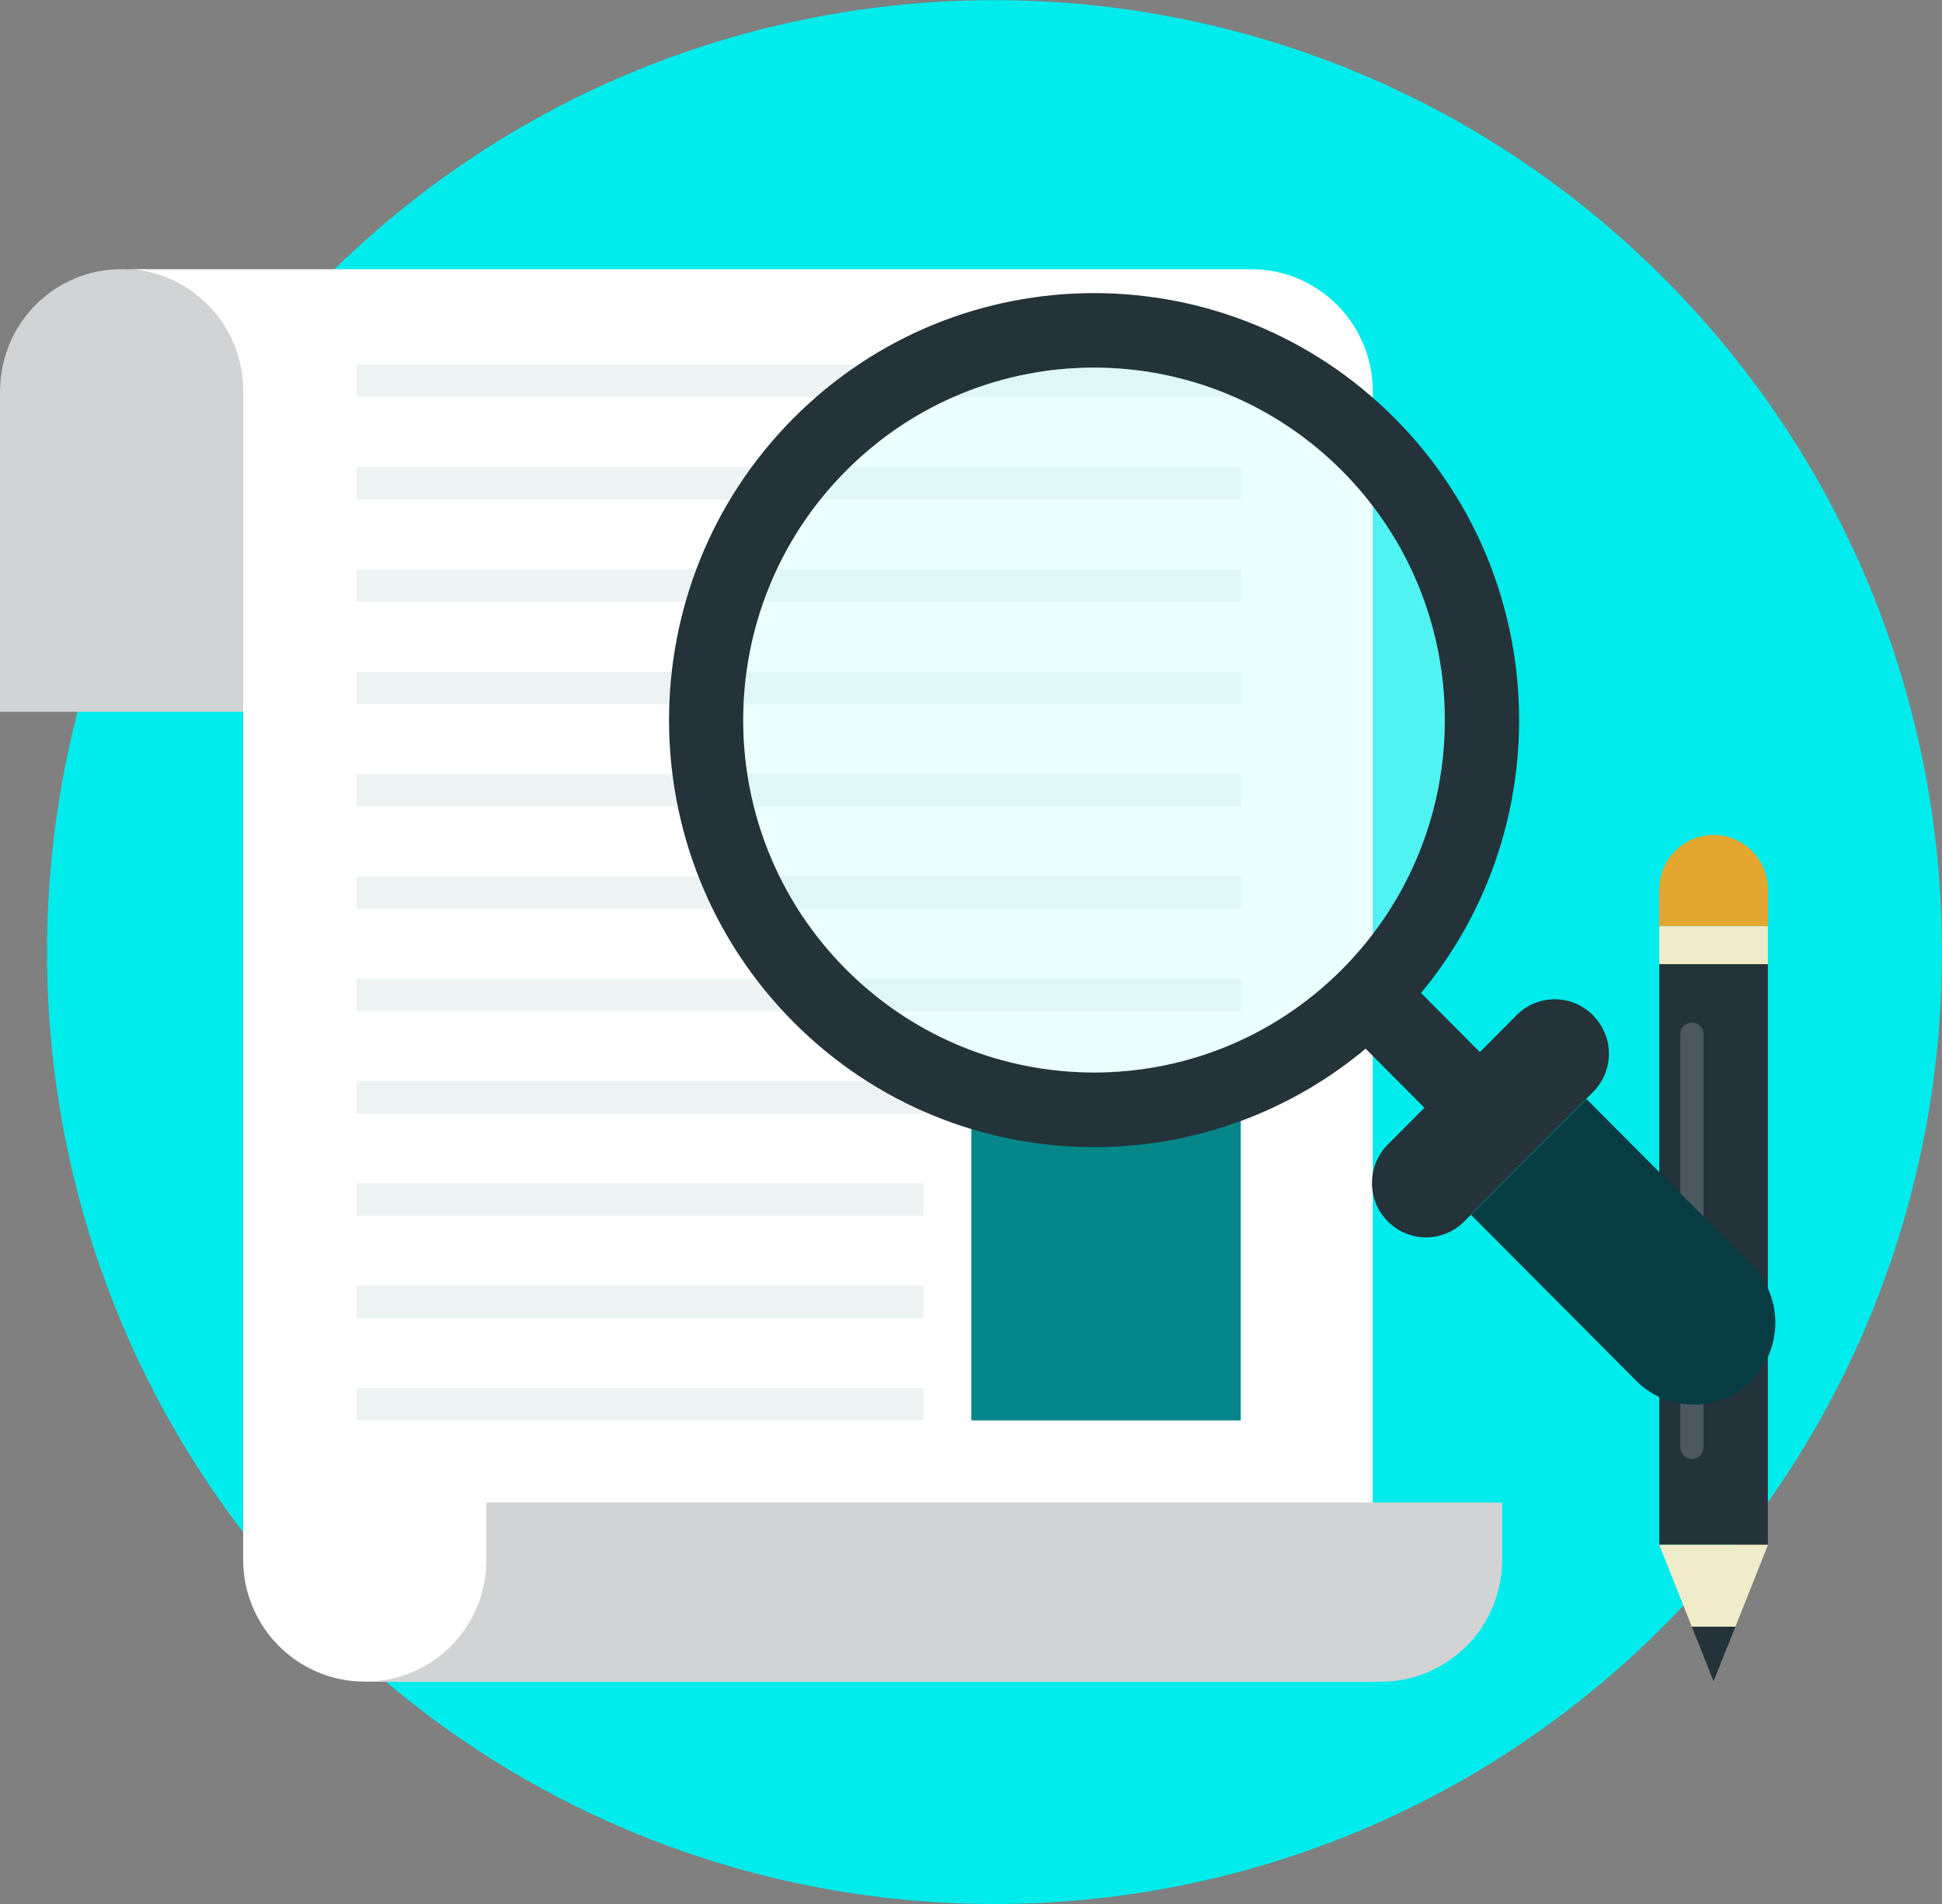
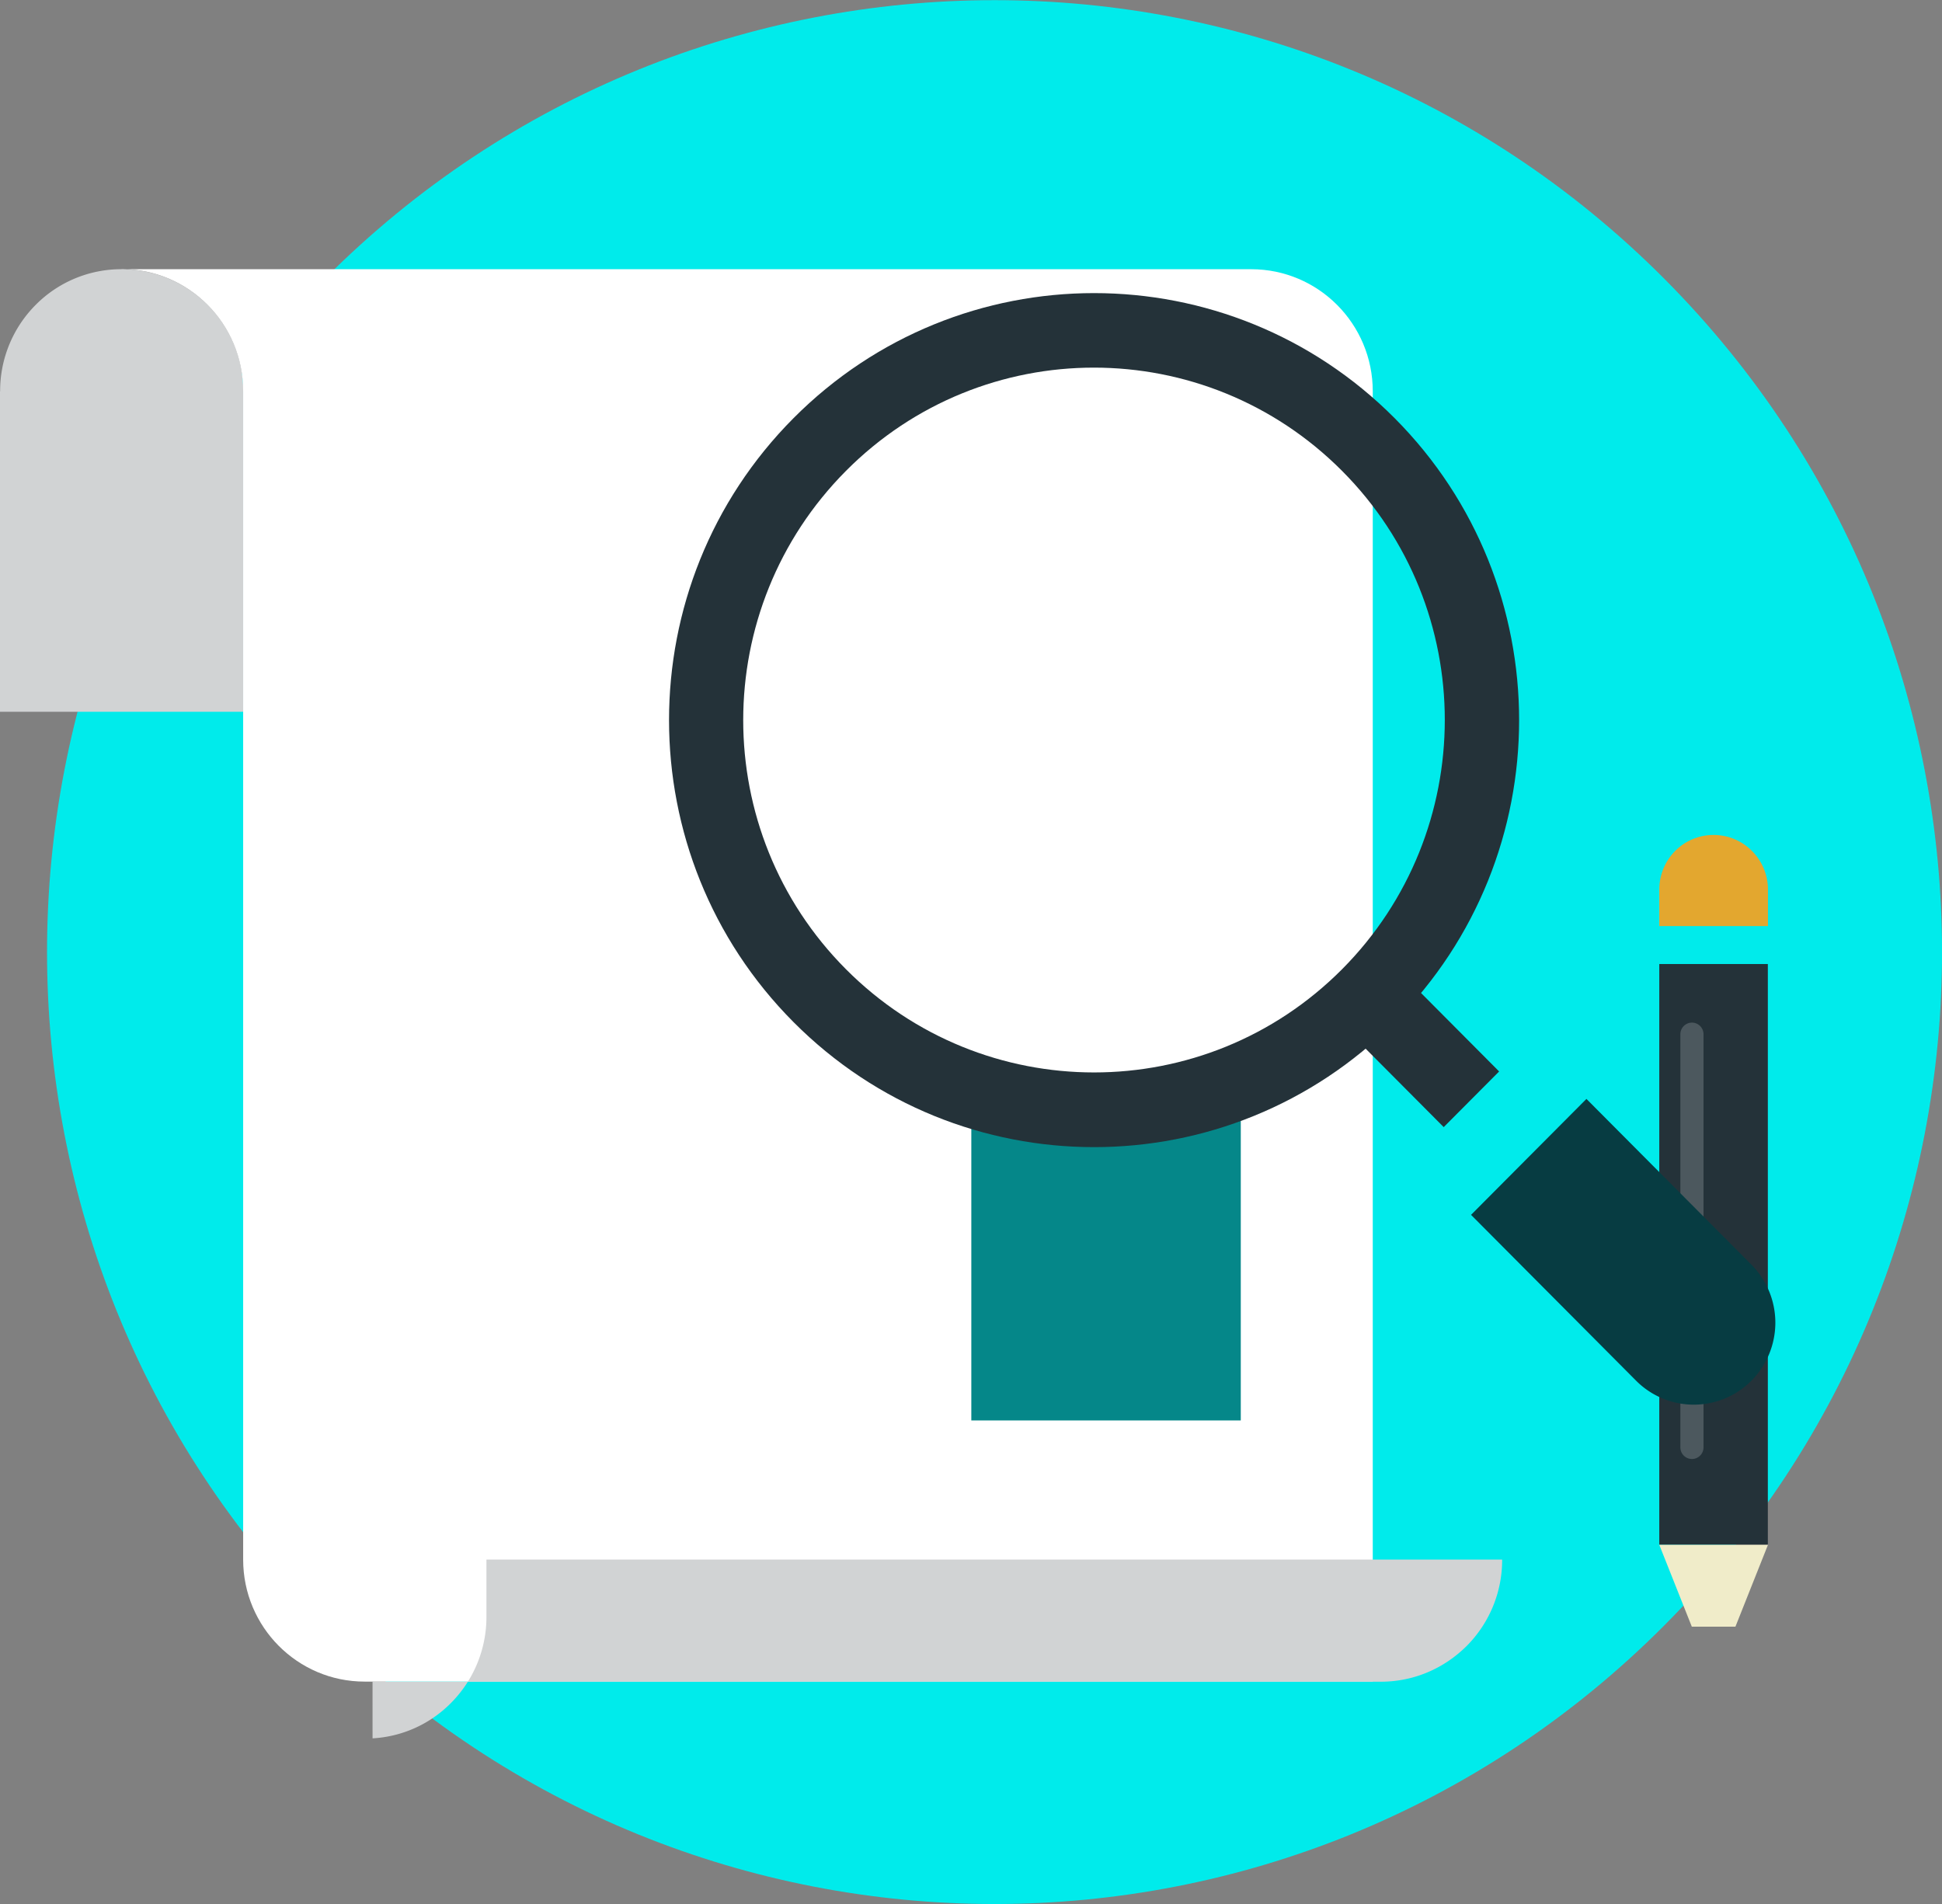
<svg xmlns="http://www.w3.org/2000/svg" width="153" height="150" fill="none">
  <rect width="100%" height="100%" fill="#808080" stroke="none" />
  <g clip-path="url(#clip0_5333_4418)">
    <path d="M131.139 128.037c29.153-29.287 29.153-76.772 0-106.059-29.152-29.287-76.417-29.287-105.57 0-29.151 29.288-29.151 76.772 0 106.059 29.153 29.287 76.418 29.287 105.57 0z" fill="#00EBEB" />
    <path d="M0 30.831v25.243h19.167V30.83c0-5.326-4.297-9.622-9.578-9.622A9.492 9.492 0 002.81 24.02a9.598 9.598 0 00-2.8 6.81H0z" fill="#D1D3D4" />
    <path d="M9.578 21.198c5.282 0 9.579 4.297 9.579 9.623v92.046c0 5.306 4.286 9.613 9.568 9.613h79.428V30.832c0-5.327-4.297-9.623-9.579-9.623H9.578v-.01z" fill="#fff" />
-     <path d="M29.35 132.449v.041h79.418c2.646 0 5.015-1.061 6.779-2.812a9.603 9.603 0 002.8-6.811v-4.492H38.324v4.492a9.601 9.601 0 01-2.8 6.811 9.407 9.407 0 01-6.173 2.781v-.01z" fill="#D1D3D4" />
-     <path d="M72.762 109.35H28.079v2.555h44.683v-2.555zm0-8.057H28.079v2.555h44.683v-2.555zm0-8.067H28.079v2.555h44.683v-2.555zm0-8.057H28.079v2.555h44.683V85.17zm25.002-8.067H28.08v2.555h69.685v-2.555zm0-8.057H28.08V71.6h69.685v-2.555zm0-8.067H28.08v2.555h69.685v-2.555zm0-8.058H28.08v2.556h69.685v-2.555zm0-8.066H28.08v2.555h69.685v-2.555zm0-8.068H28.08v2.556h69.685v-2.556zm0-8.056H28.08v2.555h69.685V28.73z" fill="#EDF3F3" />
+     <path d="M29.35 132.449v.041h79.418c2.646 0 5.015-1.061 6.779-2.812a9.603 9.603 0 002.8-6.811H38.324v4.492a9.601 9.601 0 01-2.8 6.811 9.407 9.407 0 01-6.173 2.781v-.01z" fill="#D1D3D4" />
    <path d="M76.525 111.905h21.229V85.159H76.525v26.746z" fill="#058789" />
    <path d="M139.279 75.948h-8.553v45.755h8.553V75.948z" fill="#243239" />
    <path d="M139.289 121.703l-2.564 6.45h-3.436l-2.563-6.45h8.563z" fill="#F0ECC9" />
-     <path d="M136.725 128.153l-1.723 4.296-1.713-4.296h3.436z" fill="#243239" />
    <path d="M133.299 114.944a.917.917 0 01-.912-.917V81.481c0-.505.41-.917.912-.917.503 0 .913.412.913.917v32.546c0 .505-.41.917-.913.917z" fill="#EDF3F3" opacity=".2" />
-     <path d="M139.279 72.96h-8.553v2.998h8.553V72.96z" fill="#F0ECC9" />
    <path d="M139.289 70.085v2.875h-8.563v-2.874c0-2.38 1.907-4.307 4.276-4.307 2.369 0 4.287 1.937 4.287 4.306z" fill="#E3A72F" />
    <path d="M109.876 32.944c-13.076-13.137-34.284-13.137-47.36 0-13.075 13.136-13.075 34.442 0 47.578 13.076 13.136 34.284 13.136 47.36 0s13.076-34.442 0-47.579zm-4.143 43.416c-10.789 10.839-28.285 10.839-39.083 0-10.8-10.839-10.79-28.416 0-39.264 10.788-10.85 28.284-10.84 39.083 0 10.799 10.838 10.788 28.415 0 39.264z" fill="#243239" />
    <path d="M110.501 76.77l-4.365 4.385 7.607 7.642 4.365-4.385-7.607-7.643z" fill="#243239" />
-     <path d="M125.506 79.997a4.274 4.274 0 011.251 3.019 4.287 4.287 0 01-1.262 3.029l-10.132 10.179a4.227 4.227 0 01-6.02 0 4.227 4.227 0 01-1.251-3.03 4.31 4.31 0 011.251-3.028l10.132-10.18a4.24 4.24 0 016.031 0v.01z" fill="#243239" />
    <path d="M124.982 86.57l13.004 13.064a6.483 6.483 0 010 9.139 6.408 6.408 0 01-9.087 0l-13.003-13.064 9.086-9.129v-.01z" fill="#073C42" />
-     <path d="M86.196 84.5c15.264 0 27.638-12.432 27.638-27.767 0-15.335-12.374-27.766-27.638-27.766-15.264 0-27.638 12.431-27.638 27.766 0 15.335 12.374 27.766 27.638 27.766z" fill="#CCFFFE" opacity=".4" />
  </g>
  <defs>
    <clipPath id="clip0_5333_4418">
      <path fill="#fff" d="M0 0h153v150H0z" />
    </clipPath>
  </defs>
</svg>